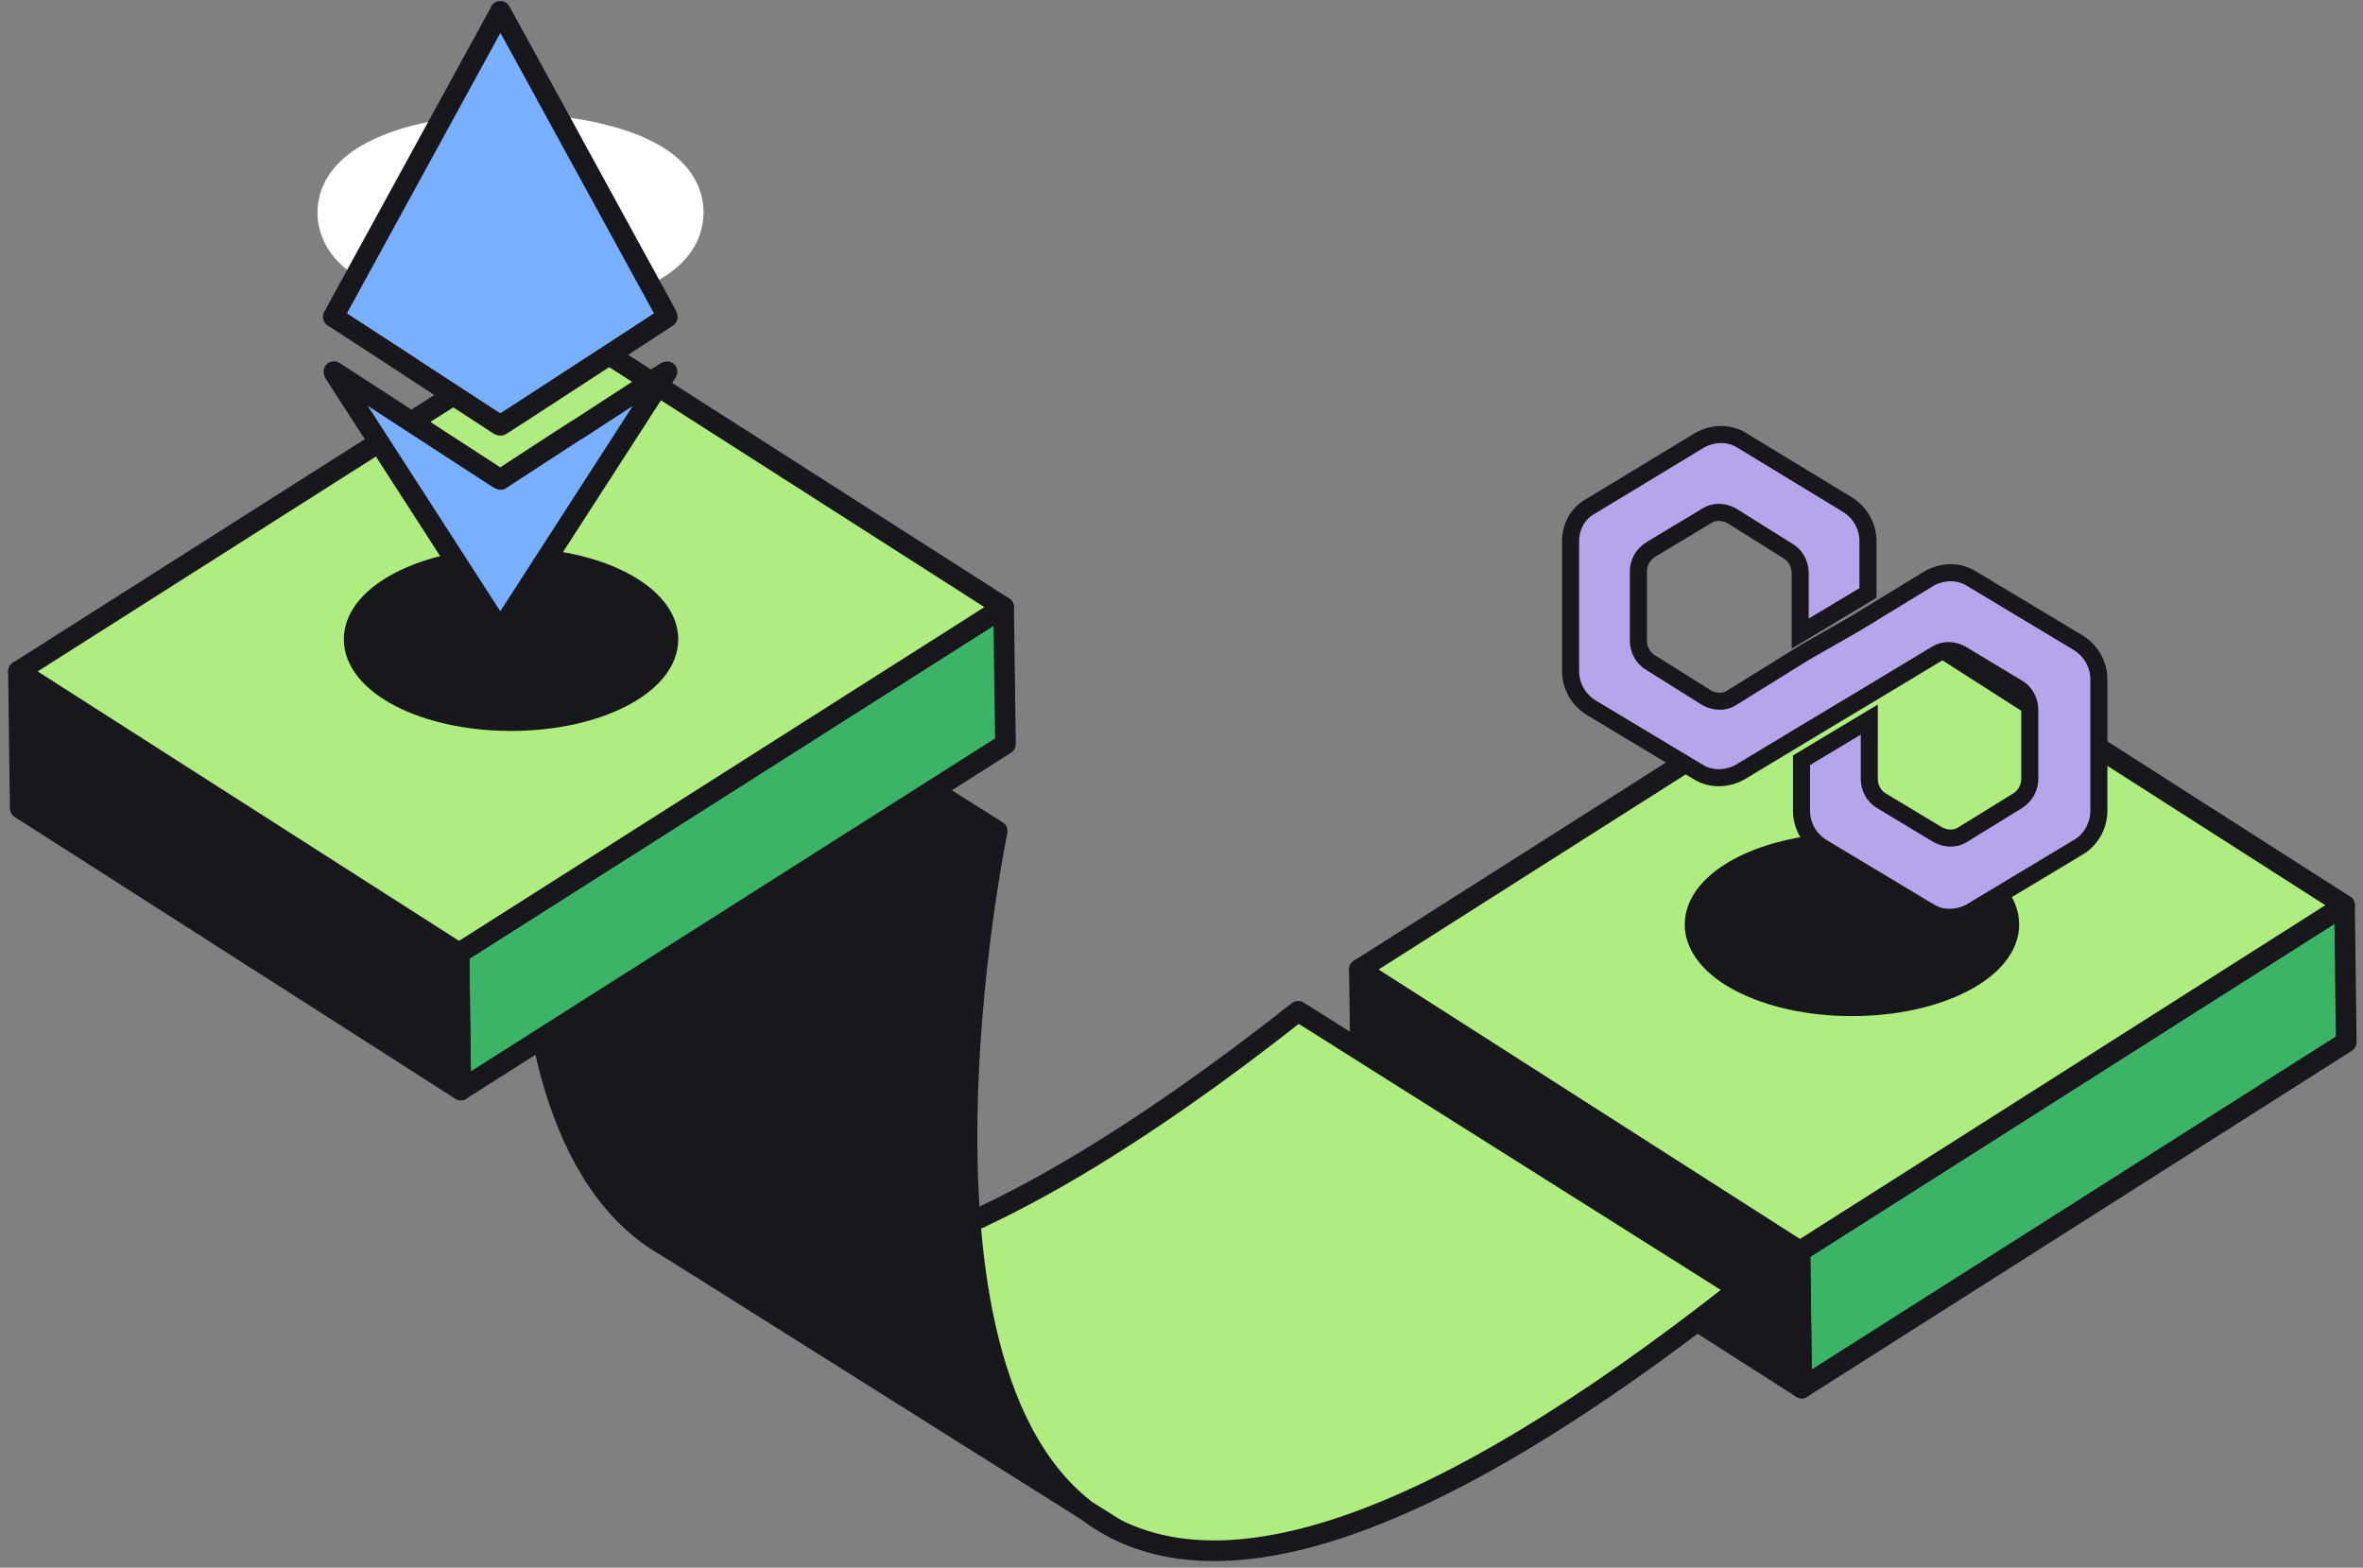
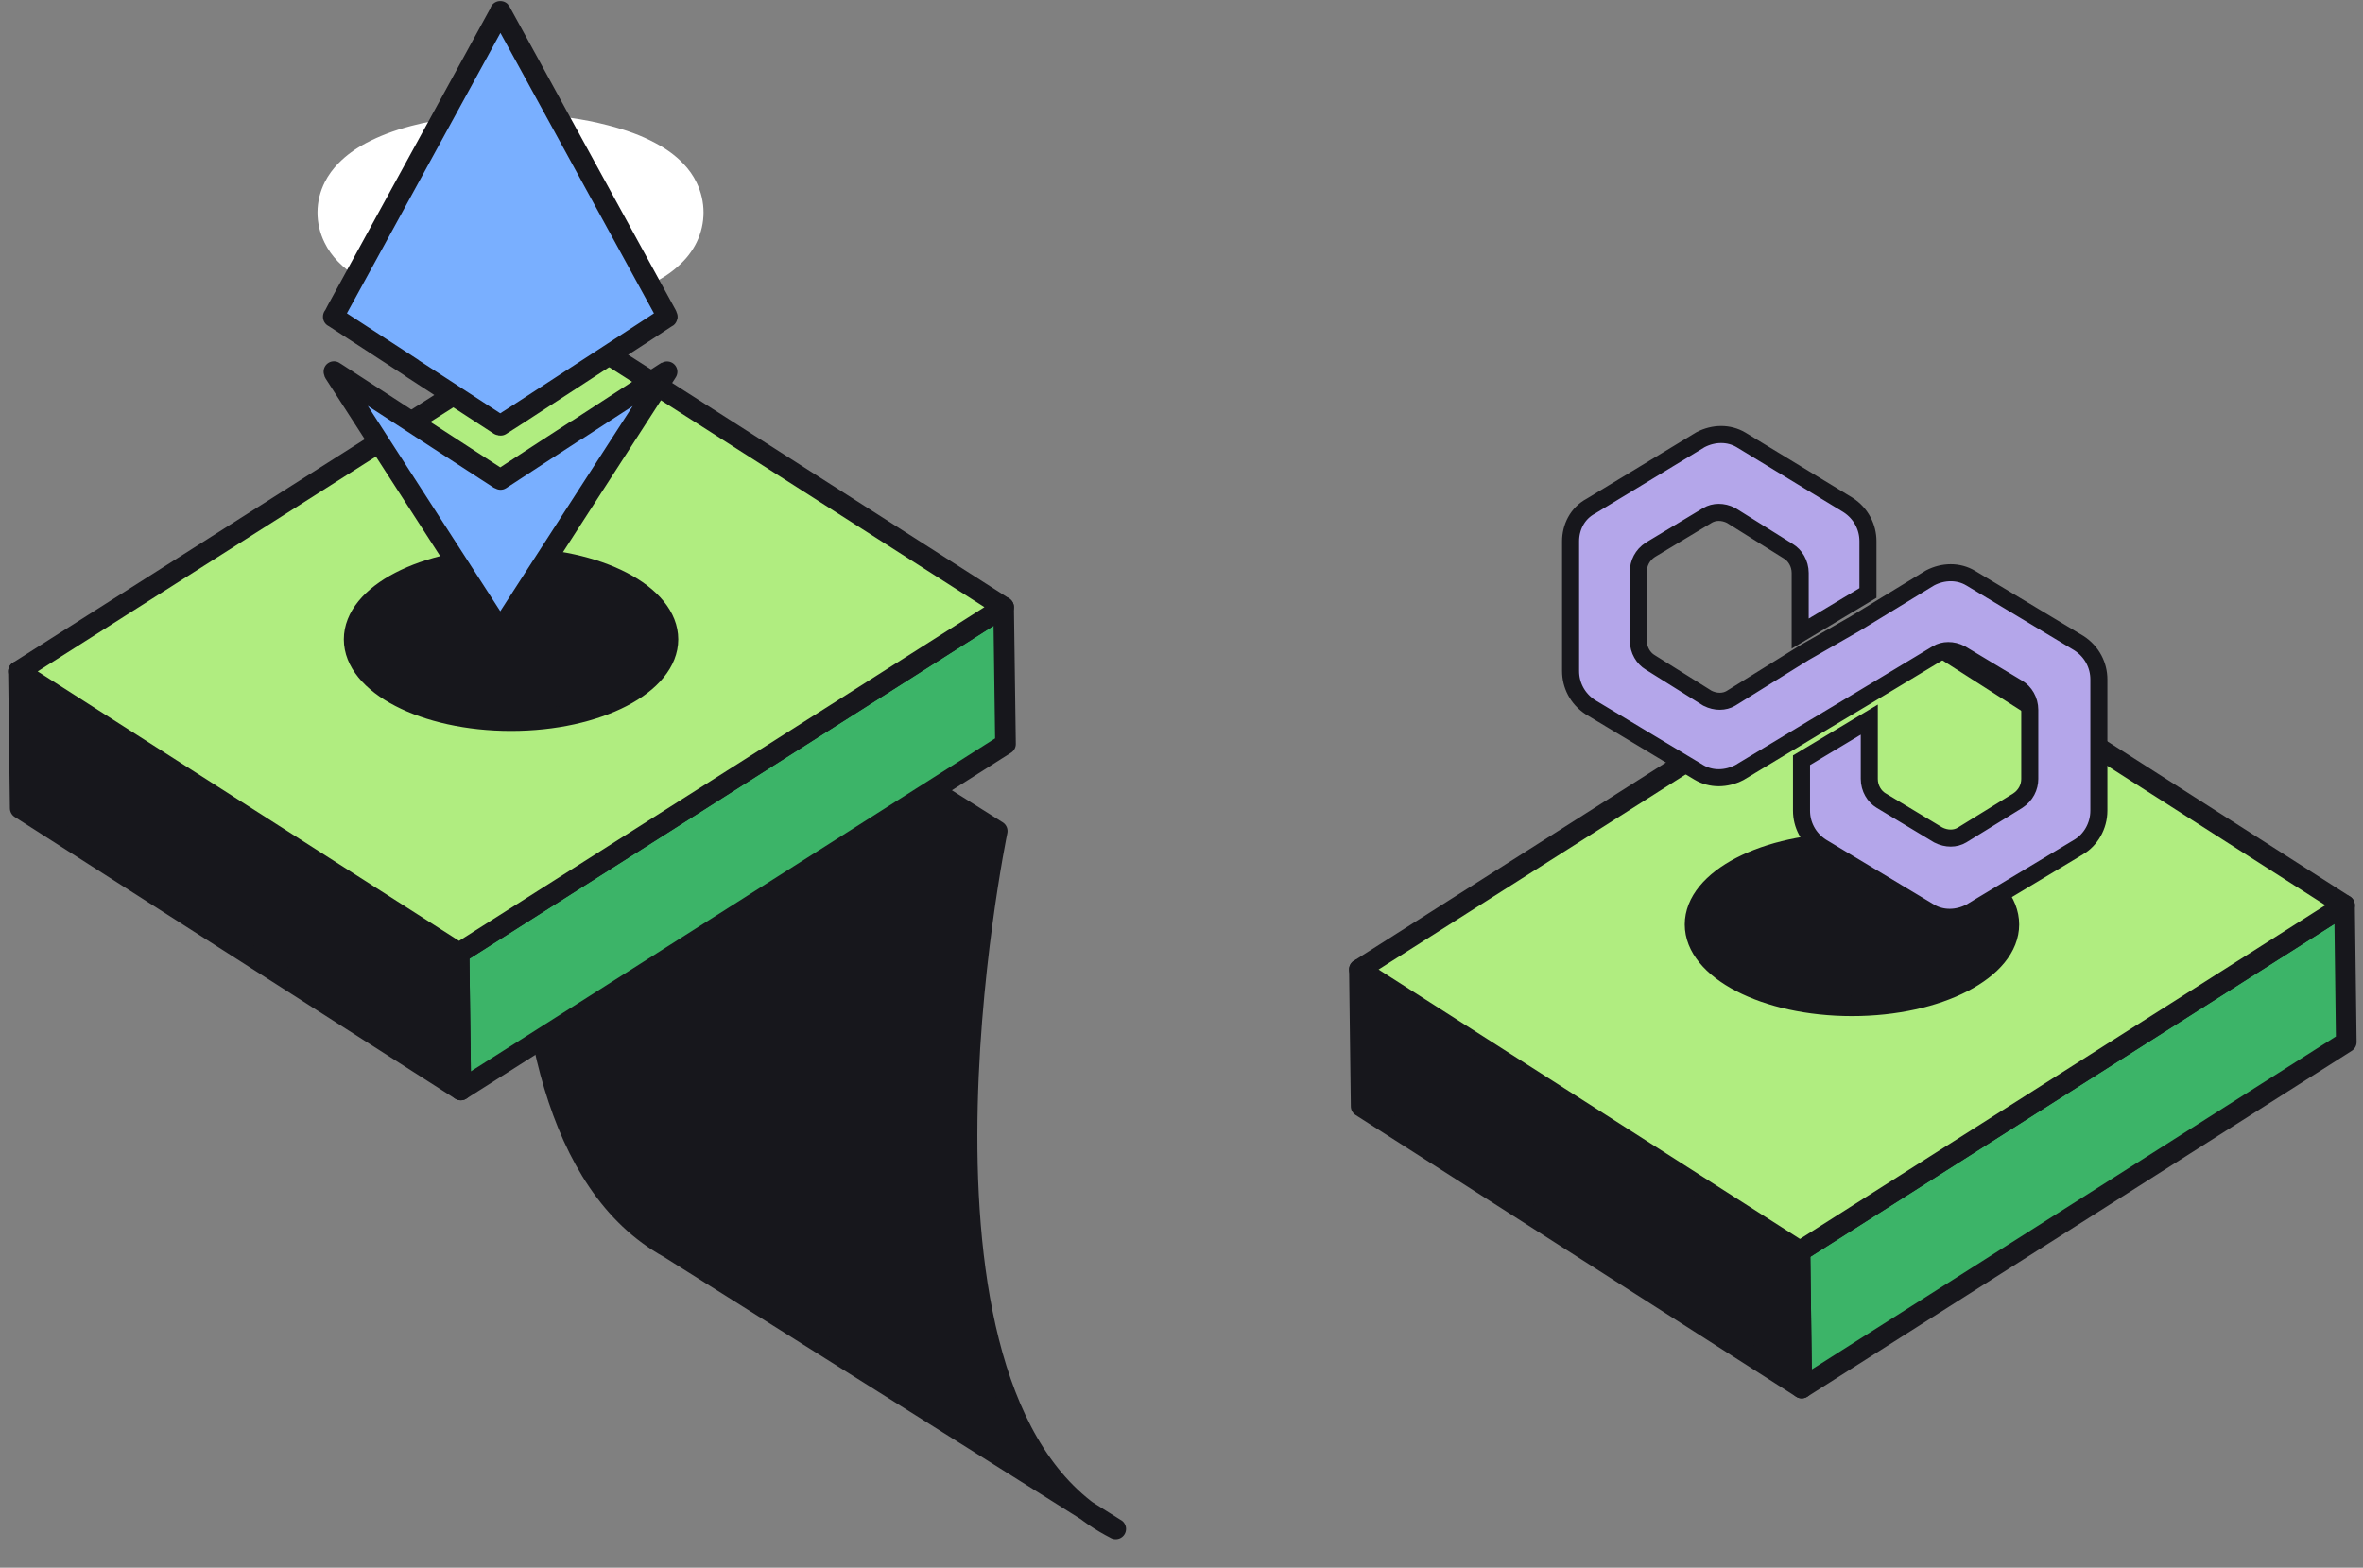
<svg xmlns="http://www.w3.org/2000/svg" width="208" height="138" viewBox="0 0 208 138" fill="none">
  <rect x="0" y="0" width="208" height="138" fill="#808080" stroke="none" />
  <path d="M44.652 27.375C43.519 27.375 42.397 27.327 41.307 27.218C39.095 27.012 37.147 26.649 35.365 26.104C33.89 25.656 32.702 25.147 31.634 24.506C30.897 24.058 30.281 23.573 29.753 23.028C29.257 22.52 28.872 21.975 28.575 21.369C27.728 19.662 27.739 17.712 28.597 16.017C28.905 15.412 29.323 14.843 29.829 14.334C30.49 13.668 31.249 13.111 32.228 12.59C33.373 11.985 34.627 11.501 36.179 11.089C37.411 10.762 38.743 10.508 40.273 10.314C41.736 10.132 43.233 10.035 44.873 10.035C45.423 10.035 45.962 10.035 46.512 10.06C49.032 10.144 51.321 10.459 53.511 11.028C55.151 11.452 56.471 11.937 57.682 12.59C58.672 13.111 59.442 13.68 60.114 14.37C60.631 14.903 61.027 15.46 61.324 16.09C62.127 17.749 62.127 19.662 61.324 21.321C60.939 22.108 60.411 22.798 59.696 23.428C58.991 24.07 58.177 24.59 57.164 25.075C55.987 25.644 54.721 26.08 53.17 26.455C51.926 26.758 50.639 26.976 49.241 27.133C48.053 27.266 46.875 27.339 45.731 27.363H45.39H44.652V27.375Z" fill="white" />
  <path d="M206.374 79.686L206.528 91.734L158.593 122.188L158.438 110.14L206.374 79.686Z" fill="#3CB468" stroke="#17171C" stroke-width="1.816" stroke-linecap="round" stroke-linejoin="round" />
  <path d="M158.593 122.188L119.813 97.389L119.659 85.341L158.439 110.14L158.593 122.188Z" fill="#17171C" stroke="#17171C" stroke-width="1.816" stroke-linecap="round" stroke-linejoin="round" />
  <path d="M158.439 110.14L119.659 85.341L167.594 54.887L206.374 79.686L158.439 110.14Z" fill="#B0ED80" stroke="#17171C" stroke-width="1.816" stroke-linecap="round" stroke-linejoin="round" />
  <path d="M163.017 88.538C170.644 88.538 176.827 85.334 176.827 81.381C176.827 77.429 170.644 74.225 163.017 74.225C155.389 74.225 149.206 77.429 149.206 81.381C149.206 85.334 155.389 88.538 163.017 88.538Z" fill="#17171C" stroke="#17171C" stroke-width="1.816" stroke-linecap="round" stroke-linejoin="round" />
-   <path d="M98.201 134.588C108.061 139.565 124.886 135.666 153.047 113.47L114.267 89.022C85.59 111.642 68.665 115.262 58.882 109.862" fill="#B0ED80" />
-   <path d="M98.201 134.588C108.061 139.565 124.886 135.666 153.047 113.47L114.267 89.022C85.59 111.642 68.665 115.262 58.882 109.862" stroke="#17171C" stroke-width="1.816" stroke-linecap="round" stroke-linejoin="round" />
  <path d="M98.2 134.588L58.881 109.85C38.611 98.649 48.999 48.711 48.999 48.711L87.779 73.159C87.779 73.159 77.215 123.981 98.211 134.588H98.2Z" fill="#17171C" stroke="#17171C" stroke-width="1.816" stroke-linecap="round" stroke-linejoin="round" />
  <path d="M88.341 53.446L88.507 65.494L40.56 95.948L40.406 83.9L88.341 53.446Z" fill="#3CB468" stroke="#17171C" stroke-width="1.816" stroke-linecap="round" stroke-linejoin="round" />
  <path d="M40.56 95.949L1.78 71.15L1.626 59.101L40.406 83.9L40.56 95.949Z" fill="#17171C" stroke="#17171C" stroke-width="1.816" stroke-linecap="round" stroke-linejoin="round" />
  <path d="M40.406 83.9L1.626 59.101L49.561 28.647L88.341 53.446L40.406 83.9Z" fill="#B0ED80" stroke="#17171C" stroke-width="1.816" stroke-linecap="round" stroke-linejoin="round" />
  <path d="M44.983 63.436C52.611 63.436 58.794 60.232 58.794 56.279C58.794 52.327 52.611 49.123 44.983 49.123C37.356 49.123 31.173 52.327 31.173 56.279C31.173 60.232 37.356 63.436 44.983 63.436Z" fill="#17171C" stroke="#17171C" stroke-width="1.816" stroke-linecap="round" stroke-linejoin="round" />
  <path d="M36.269 32.411C38.833 34.082 41.386 35.741 43.95 37.412C43.983 37.436 44.027 37.436 44.071 37.436C44.544 37.133 45.017 36.83 45.49 36.528C49.309 34.045 53.117 31.563 56.935 29.081C57.507 28.705 58.08 28.33 58.652 27.955C58.685 27.93 58.773 27.93 58.729 27.846C58.707 27.797 58.685 27.749 58.663 27.7C55.482 21.9 52.313 16.088 49.133 10.288C47.449 7.212 45.766 4.124 44.071 1.048C44.071 1.036 44.06 1.012 44.049 1H44.027C44.027 1 43.994 1.097 43.972 1.145C43.565 1.896 43.147 2.647 42.739 3.398C38.393 11.341 34.035 19.297 29.688 27.24C29.578 27.446 29.468 27.664 29.358 27.87C29.358 27.87 29.347 27.87 29.336 27.87V27.894C29.336 27.894 29.391 27.918 29.424 27.942C31.713 29.432 34.002 30.921 36.291 32.411H36.269Z" fill="#79AFFF" stroke="#17171C" stroke-width="1.816" stroke-linecap="round" stroke-linejoin="round" />
  <path d="M50.719 37.872C48.496 39.313 46.273 40.754 44.062 42.207C44.017 42.183 43.962 42.17 43.918 42.146C42.169 41.008 40.43 39.882 38.68 38.744C35.621 36.746 32.551 34.76 29.492 32.774C29.459 32.75 29.426 32.738 29.393 32.713C29.393 32.774 29.415 32.81 29.437 32.847C30.834 35.014 32.232 37.182 33.629 39.349C36.678 44.084 39.726 48.806 42.785 53.541C43.181 54.146 43.566 54.764 43.962 55.369C43.984 55.406 44.029 55.418 44.062 55.442C44.084 55.418 44.094 55.381 44.117 55.357C46.515 51.64 48.914 47.922 51.313 44.205C53.756 40.415 56.199 36.637 58.642 32.847C58.664 32.81 58.697 32.762 58.719 32.725C58.653 32.725 58.598 32.762 58.554 32.798C55.946 34.493 53.338 36.189 50.73 37.884L50.719 37.872Z" fill="#79AFFF" stroke="#17171C" stroke-width="1.816" stroke-linecap="round" stroke-linejoin="round" />
  <path d="M173.459 50.888L173.455 50.886C172.383 50.251 171.049 50.275 169.908 50.865L169.885 50.877L169.863 50.891L163.292 54.9L158.836 57.45L158.825 57.457L158.813 57.464L152.358 61.474C151.793 61.806 151.027 61.831 150.297 61.463L145.273 58.317L145.265 58.312L145.257 58.307C144.665 57.957 144.215 57.231 144.215 56.398V50.315C144.215 49.589 144.561 48.861 145.273 48.395L150.311 45.362C150.877 45.029 151.645 45.002 152.376 45.371L157.401 48.517L157.409 48.522L157.417 48.527C158.008 48.877 158.459 49.603 158.459 50.436V54.451V55.775L159.595 55.094L164.059 52.418L164.424 52.199V51.775V47.638C164.424 46.42 163.833 45.205 162.671 44.453L162.662 44.448L162.654 44.442L153.254 38.724L153.254 38.724L153.246 38.719C152.174 38.085 150.84 38.109 149.7 38.699L149.677 38.711L149.656 38.724L140.041 44.551C138.826 45.192 138.25 46.443 138.25 47.638V59.074C138.25 60.292 138.841 61.507 140.002 62.259L140.013 62.266L140.024 62.272L149.541 67.99L149.541 67.99L149.545 67.993C150.617 68.627 151.951 68.603 153.092 68.013L153.113 68.002L153.134 67.99L159.595 64.097L159.596 64.096L164.059 61.421L164.061 61.42L170.518 57.53C170.518 57.529 170.519 57.529 170.52 57.528C171.087 57.194 171.858 57.168 172.591 57.54L177.621 60.568L177.626 60.571C178.217 60.921 178.668 61.647 178.668 62.481V68.564C178.668 69.29 178.321 70.02 177.607 70.485L172.686 73.518C172.119 73.851 171.35 73.876 170.618 73.504L165.588 70.476L165.588 70.476L165.583 70.473C164.992 70.123 164.541 69.397 164.541 68.564V64.671V63.347L163.405 64.027L158.941 66.704L158.576 66.922V67.347V71.362C158.576 72.58 159.167 73.795 160.329 74.547L160.339 74.553L160.35 74.56L169.867 80.278L169.871 80.281C170.943 80.915 172.278 80.891 173.418 80.301L173.439 80.29L173.459 80.278L182.972 74.562C182.973 74.562 182.974 74.561 182.975 74.561C184.027 73.937 184.75 72.717 184.75 71.362V59.804C184.75 58.586 184.159 57.371 182.998 56.62L182.987 56.613L182.976 56.606L173.459 50.888Z" fill="#B4A6EA" stroke="#17171C" stroke-width="1.5" />
</svg>